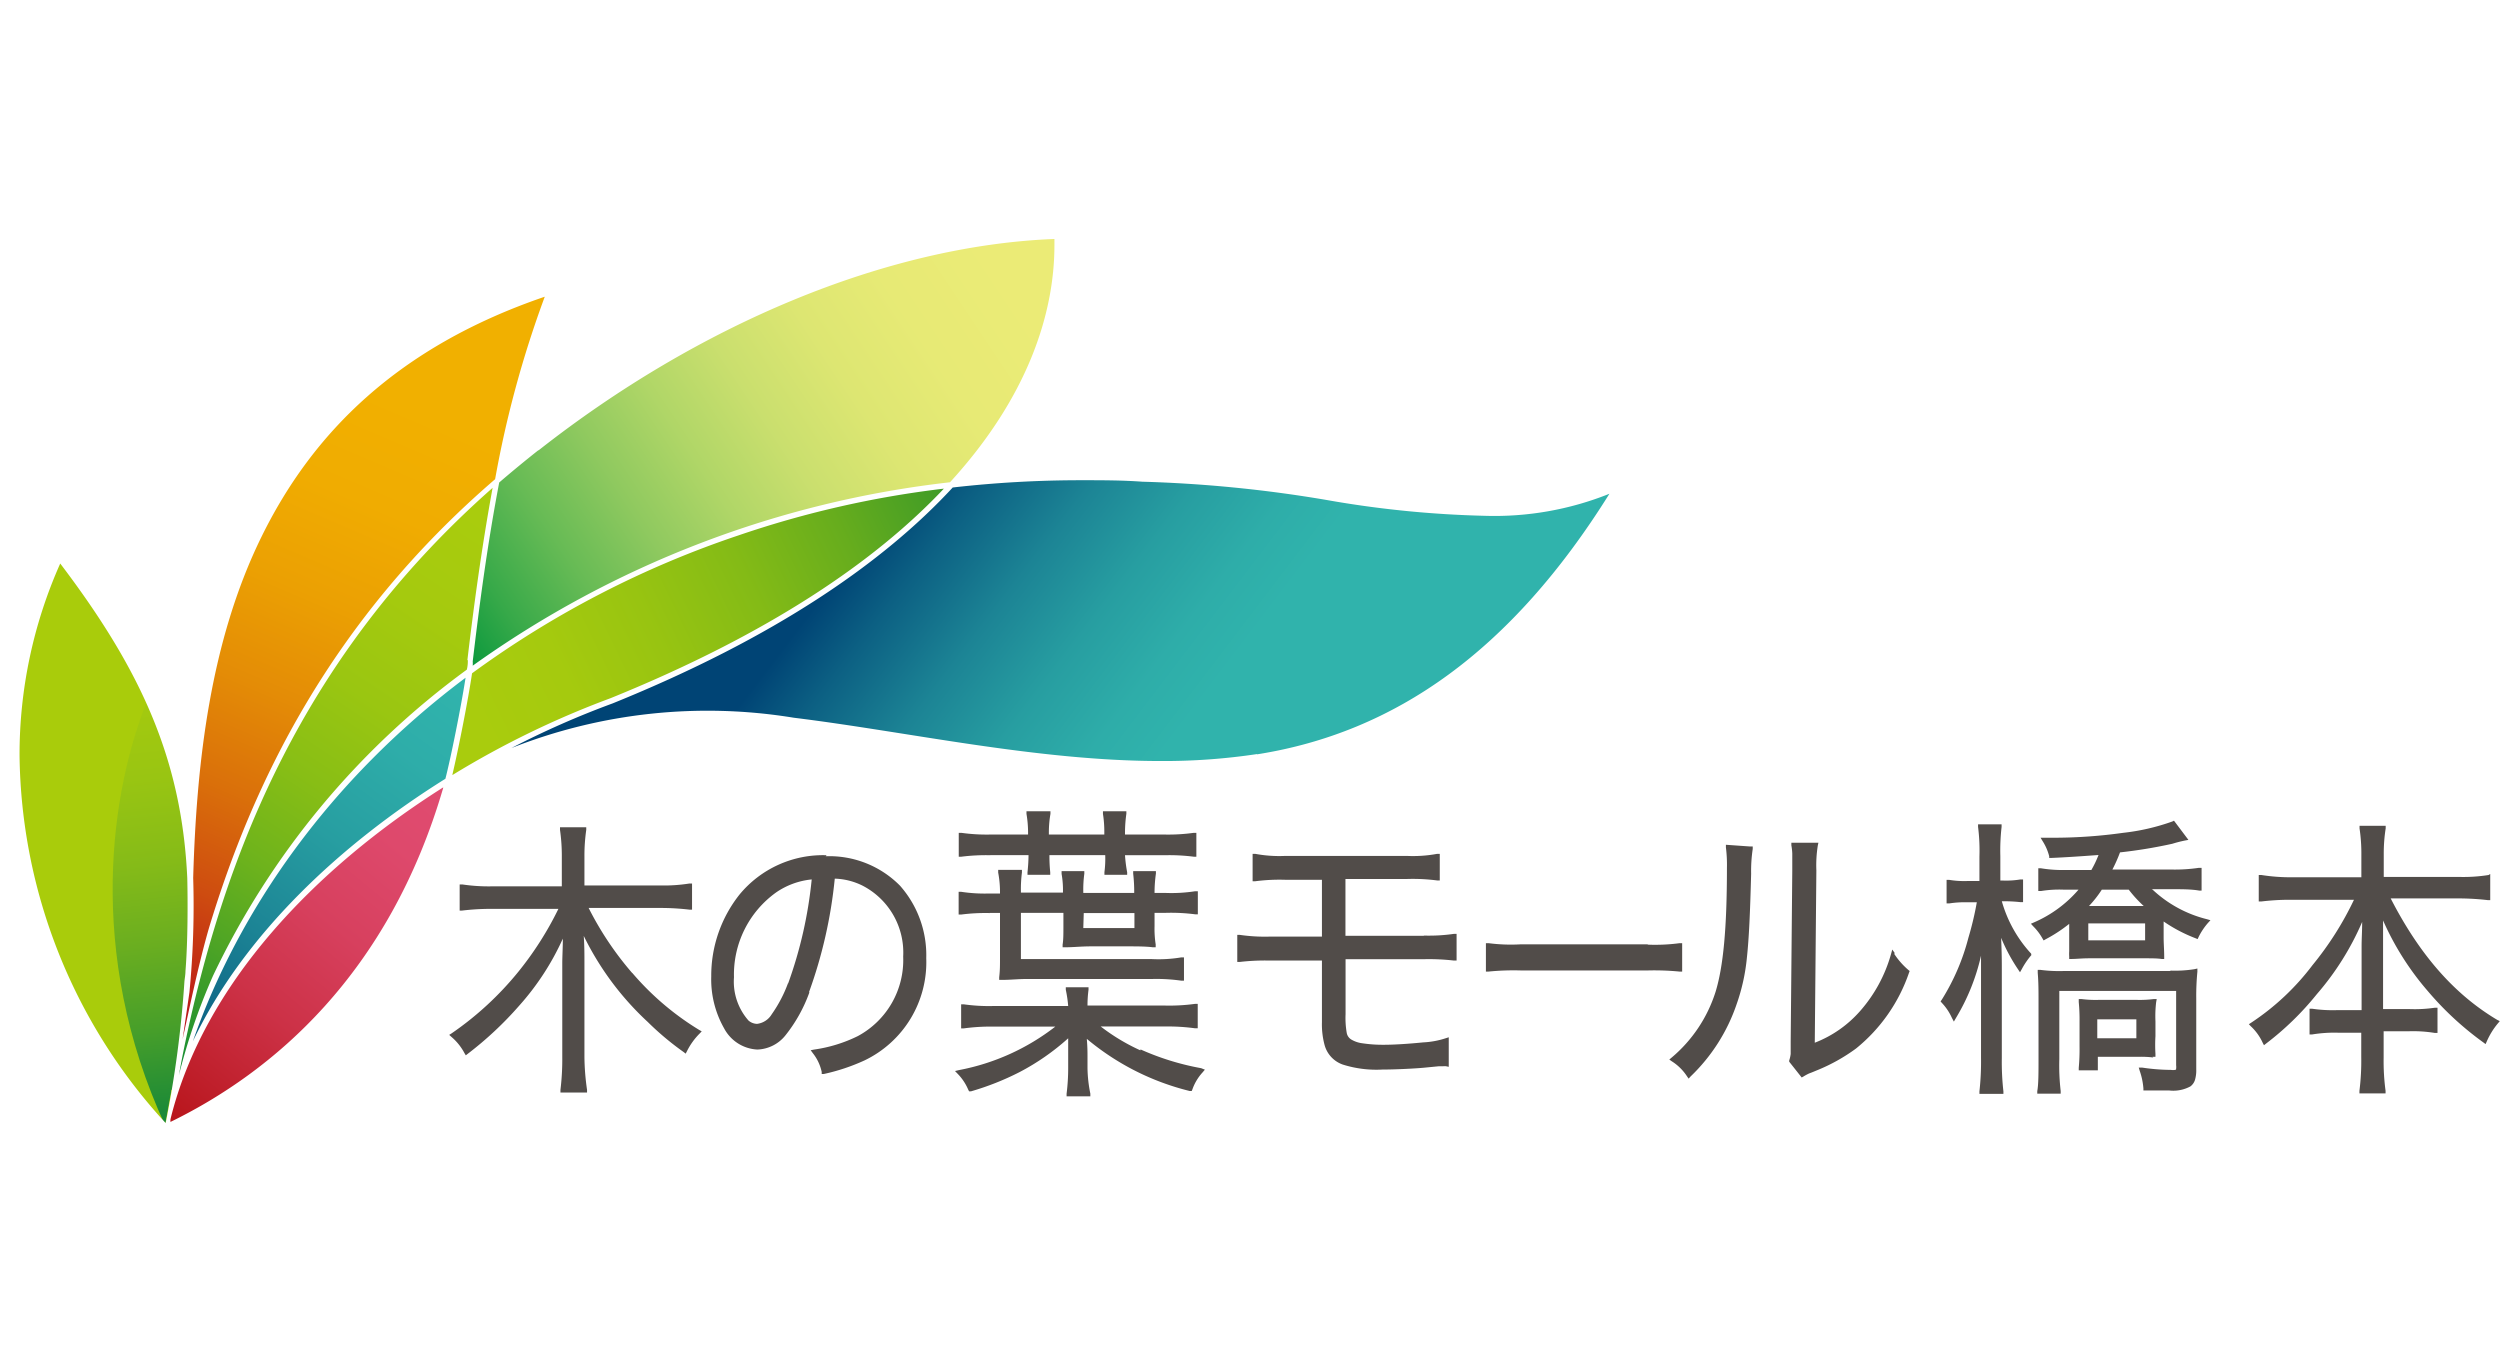
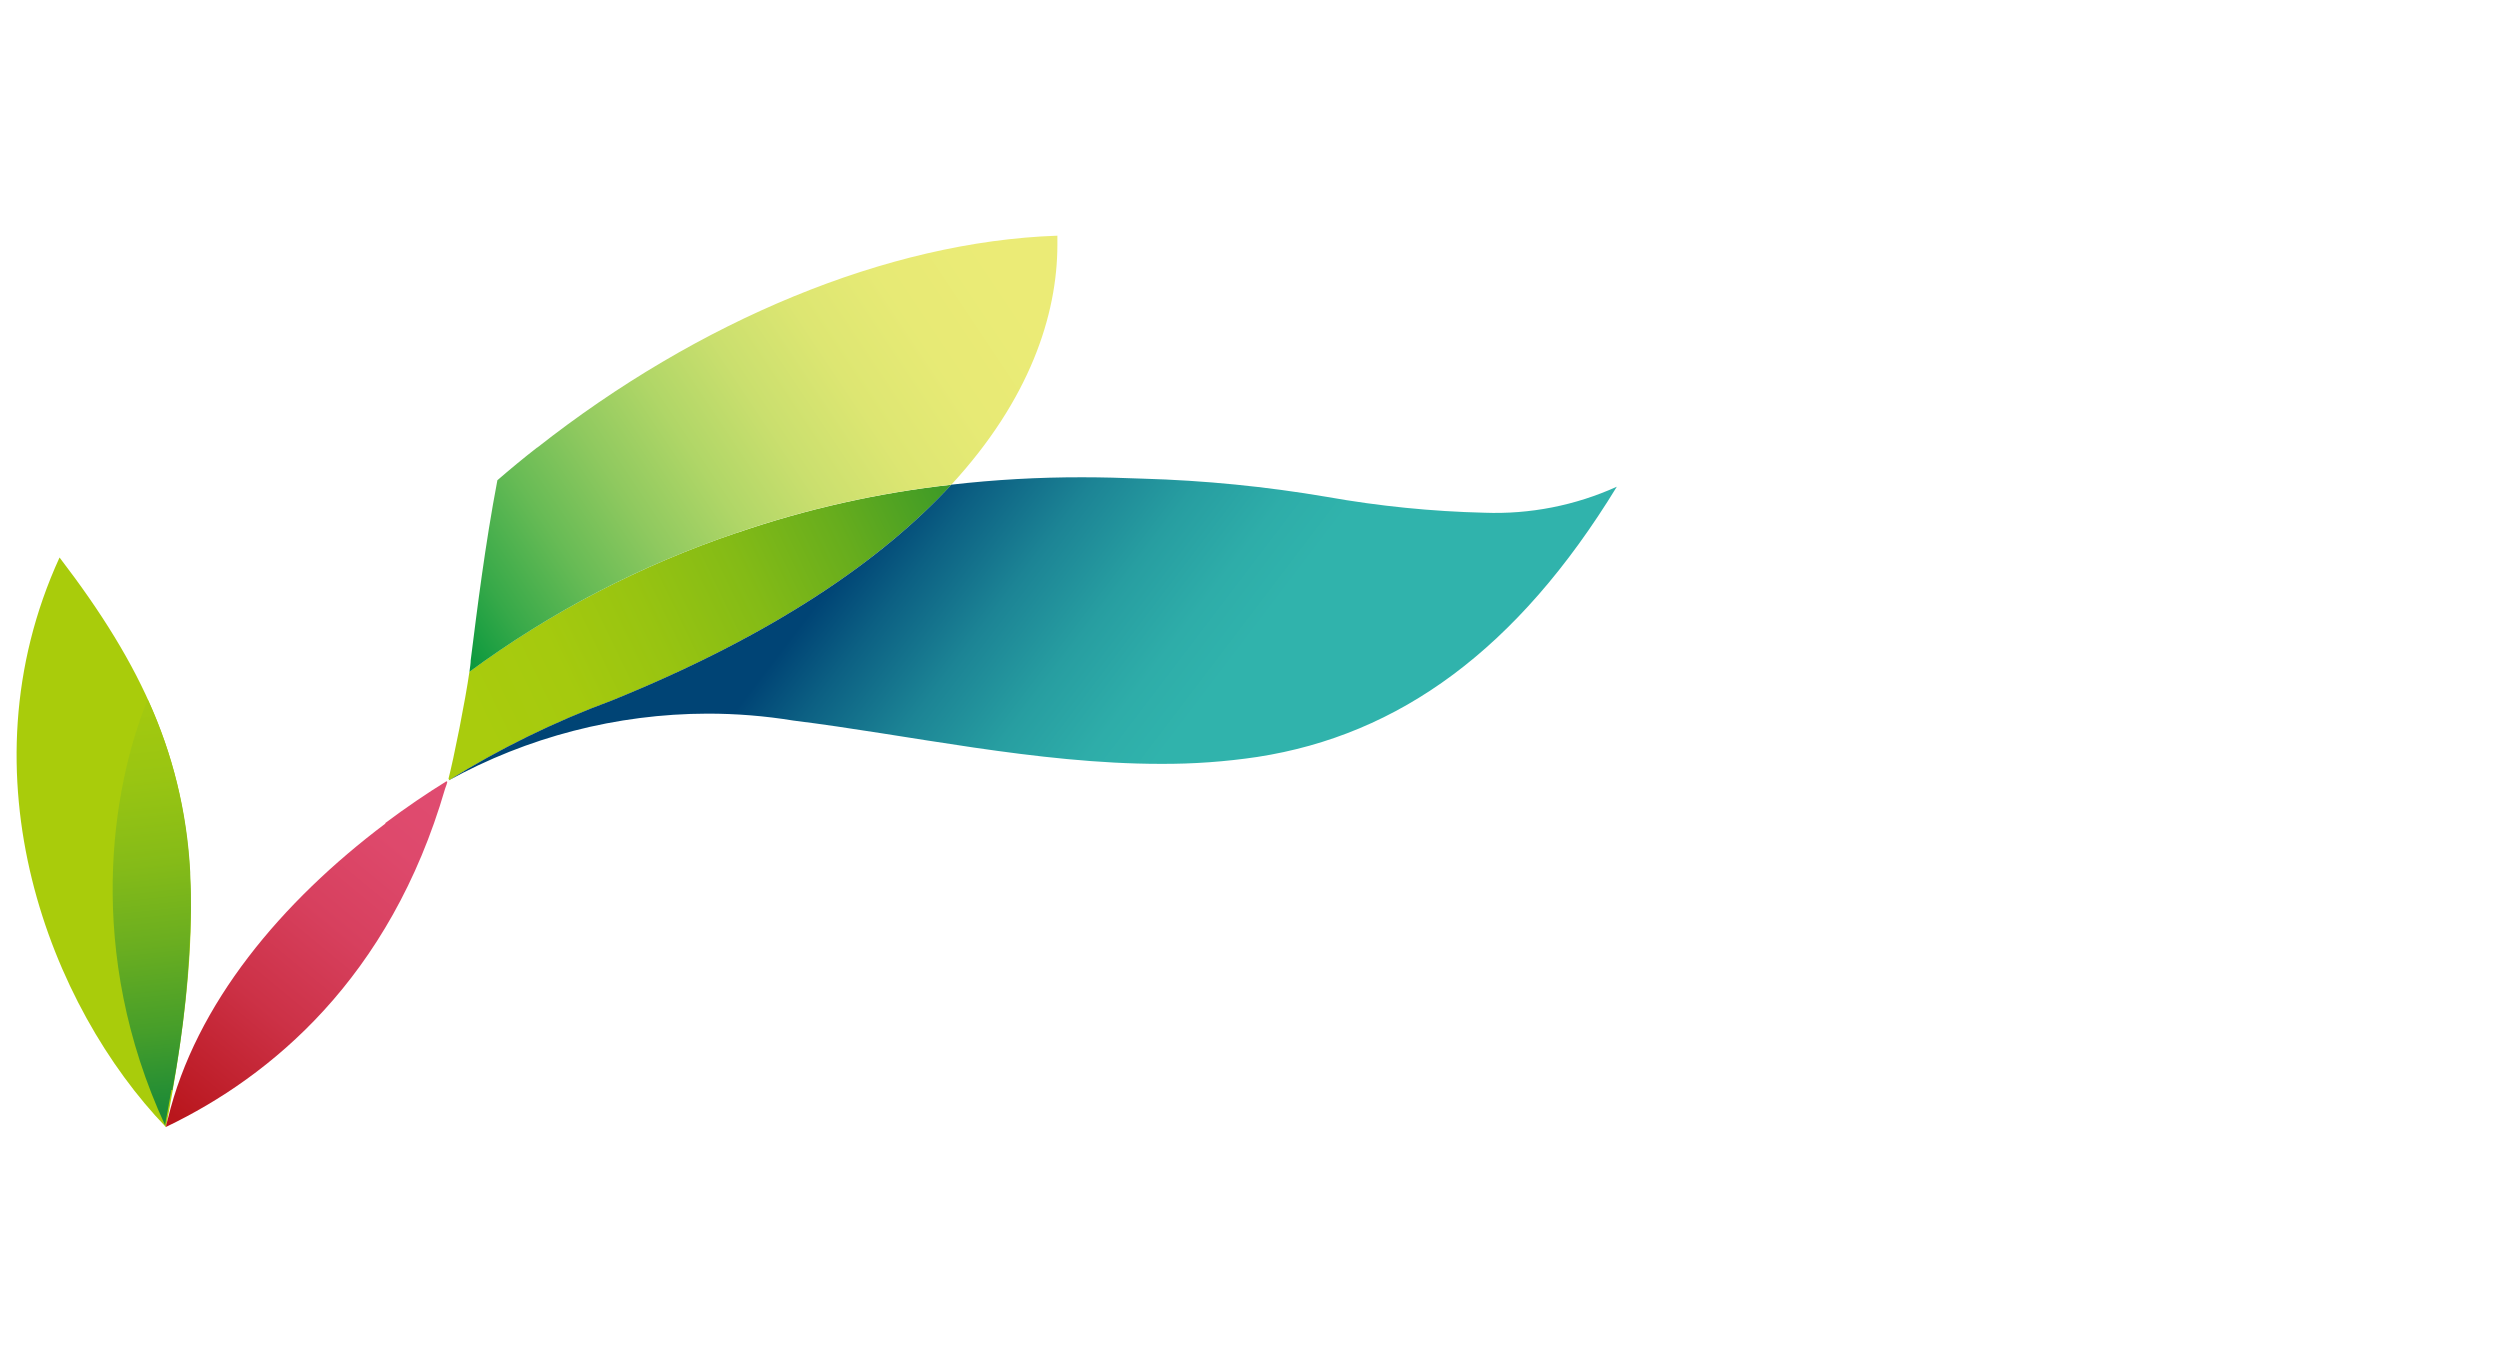
<svg xmlns="http://www.w3.org/2000/svg" xmlns:xlink="http://www.w3.org/1999/xlink" viewBox="0 0 220 120">
  <defs>
    <style>.cls-1{fill:none;}.cls-2{fill:#fff;}.cls-3{fill:#a9cc0b;}.cls-4{clip-path:url(#clip-path);}.cls-5{fill:url(#名称未設定グラデーション_2);}.cls-6{clip-path:url(#clip-path-2);}.cls-7{fill:url(#名称未設定グラデーション_3);}.cls-8{clip-path:url(#clip-path-3);}.cls-9{fill:url(#名称未設定グラデーション_4);}.cls-10{clip-path:url(#clip-path-4);}.cls-11{fill:url(#名称未設定グラデーション_5);}.cls-12{clip-path:url(#clip-path-5);}.cls-13{fill:url(#名称未設定グラデーション_6);}.cls-14{clip-path:url(#clip-path-6);}.cls-15{fill:url(#名称未設定グラデーション_7);}.cls-16{clip-path:url(#clip-path-7);}.cls-17{fill:url(#名称未設定グラデーション_8);}.cls-18{clip-path:url(#clip-path-8);}.cls-19{fill:url(#名称未設定グラデーション_9);}.cls-20{fill:#514c49;}</style>
    <clipPath id="clip-path">
      <path class="cls-1" d="M33.92,72.47c-9.1,6.85-16.71,15.85-19.15,26h0a.85.85,0,0,1,0-.17h0a.85.85,0,0,0,0,.17h0l0-.1h0c0,.2-.1.4-.14.6h0c0,.07,0,.14-.05.21h0l.13-.06h0c9.08-4.37,19.6-13,24.46-29.72h0a5.15,5.15,0,0,0,.23-.72h0c-1.88,1.16-3.72,2.42-5.5,3.75" />
    </clipPath>
    <linearGradient id="名称未設定グラデーション_2" x1="-600" y1="-929.89" x2="-599" y2="-929.89" gradientTransform="matrix(-38.67, 0, 0, 38.67, -23170.63, 36085.62)" gradientUnits="userSpaceOnUse">
      <stop offset="0" stop-color="#e04c71" />
      <stop offset="0.2" stop-color="#de496c" />
      <stop offset="0.43" stop-color="#d7405e" />
      <stop offset="0.68" stop-color="#cc3146" />
      <stop offset="0.93" stop-color="#bd1c26" />
      <stop offset="1" stop-color="#b9161c" />
    </linearGradient>
    <clipPath id="clip-path-2">
      <path class="cls-1" d="M14.84,98.18c0,.11-.05.22-.07.33h0C17.69,86.32,28,75.83,39.42,68.69h0c.52-2,1.54-7.14,1.89-9.61h0C26.64,70,17.83,84.38,14.84,98.18" />
    </clipPath>
    <linearGradient id="名称未設定グラデーション_3" x1="-600" y1="-929.89" x2="-599" y2="-929.89" gradientTransform="matrix(-46.04, 0, 0, -46.04, -27573.79, -42734.32)" gradientUnits="userSpaceOnUse">
      <stop offset="0" stop-color="#30b3ac" />
      <stop offset="0.16" stop-color="#2eada9" />
      <stop offset="0.37" stop-color="#279ea1" />
      <stop offset="0.6" stop-color="#1c8495" />
      <stop offset="0.84" stop-color="#0c6083" />
      <stop offset="1" stop-color="#004475" />
    </linearGradient>
    <clipPath id="clip-path-3">
-       <path class="cls-1" d="M15.21,95.92h0c-.15.82-.26,1.64-.42,2.49h0l0,.1h0c2.92-13.9,11.75-28.46,26.54-39.43h0c.06-.42.1-.76.11-1h0C42,53.51,42.68,48,43.76,42.27h0C23.33,60,18.11,81.22,15.21,95.92" />
-     </clipPath>
+       </clipPath>
    <linearGradient id="名称未設定グラデーション_4" x1="-600" y1="-929.89" x2="-599" y2="-929.89" gradientTransform="matrix(-57.9, 0, 0, -57.9, -34682.34, -53771.51)" gradientUnits="userSpaceOnUse">
      <stop offset="0" stop-color="#a9cc0d" />
      <stop offset="0.17" stop-color="#a5ca0e" />
      <stop offset="0.33" stop-color="#9ac611" />
      <stop offset="0.48" stop-color="#88be15" />
      <stop offset="0.63" stop-color="#6eb31c" />
      <stop offset="0.77" stop-color="#4da425" />
      <stop offset="0.91" stop-color="#25932f" />
      <stop offset="1" stop-color="#058537" />
    </linearGradient>
    <clipPath id="clip-path-4">
      <path class="cls-1" d="M14.6,99.22Zm-.07-.17V99h0v0h0c.16-.88.4-2.27.53-2.94h0l0-.13h0l.11,0A95,95,0,0,0,16.8,80h0c0-.93,0-1.82-.06-2.71h0v-.13h0v0h0V77h0v0h0v-.12h0v-.12h0A41.48,41.48,0,0,0,13,61.55h0c-3.2,7.82-5.53,22.22,1.54,37.5" />
    </clipPath>
    <linearGradient id="名称未設定グラデーション_5" x1="-600" y1="-929.89" x2="-599" y2="-929.89" gradientTransform="matrix(0, 44.35, -44.35, 0, -41219.95, 26656.74)" gradientUnits="userSpaceOnUse">
      <stop offset="0" stop-color="#a9cc0d" />
      <stop offset="0.17" stop-color="#a5ca0e" />
      <stop offset="0.34" stop-color="#99c512" />
      <stop offset="0.51" stop-color="#85bb18" />
      <stop offset="0.67" stop-color="#6aae20" />
      <stop offset="0.84" stop-color="#469e2a" />
      <stop offset="1" stop-color="#1c8a37" />
    </linearGradient>
    <clipPath id="clip-path-5">
      <path class="cls-1" d="M64.88,46.87A86.23,86.23,0,0,0,41.31,59.11h0c-.35,2.46-1.37,7.63-1.89,9.61h0a79.07,79.07,0,0,1,14.4-7.06h0c14.33-5.82,23.84-12.43,29.9-19h0a87.82,87.82,0,0,0-18.84,4.22" />
    </clipPath>
    <linearGradient id="名称未設定グラデーション_6" x1="-600" y1="-929.89" x2="-599" y2="-929.89" gradientTransform="matrix(58.42, 0, 0, 58.42, 35092.48, 54380.84)" gradientUnits="userSpaceOnUse">
      <stop offset="0" stop-color="#a9cc0d" />
      <stop offset="0.15" stop-color="#a5ca0e" />
      <stop offset="0.3" stop-color="#98c411" />
      <stop offset="0.46" stop-color="#84bb16" />
      <stop offset="0.62" stop-color="#67ad1d" />
      <stop offset="0.78" stop-color="#419c26" />
      <stop offset="0.94" stop-color="#148731" />
      <stop offset="1" stop-color="#007e36" />
    </linearGradient>
    <clipPath id="clip-path-6">
      <path class="cls-1" d="M47.27,39.38c-1.22.95-2.38,1.91-3.5,2.88h0C42.68,48,42,53.53,41.42,58.12h0c0,.23-.05.57-.11,1h0A86.23,86.23,0,0,1,64.88,46.87h0a87.82,87.82,0,0,1,18.84-4.22h0c6.89-7.48,9.32-14.92,9.33-21.09h0c0-.28,0-.55,0-.82h0c-15,.51-31.66,7.54-45.76,18.64" />
    </clipPath>
    <linearGradient id="名称未設定グラデーション_7" x1="-600" y1="-929.89" x2="-599" y2="-929.89" gradientTransform="matrix(-59.29, 0, 0, -59.29, -35439.2, -55071.34)" gradientUnits="userSpaceOnUse">
      <stop offset="0" stop-color="#ebeb76" />
      <stop offset="0.15" stop-color="#e7ea75" />
      <stop offset="0.28" stop-color="#dde672" />
      <stop offset="0.41" stop-color="#cadf6e" />
      <stop offset="0.53" stop-color="#b0d667" />
      <stop offset="0.65" stop-color="#8fc95f" />
      <stop offset="0.77" stop-color="#67bb55" />
      <stop offset="0.89" stop-color="#37a949" />
      <stop offset="1" stop-color="#01953b" />
      <stop offset="1" stop-color="#00953b" />
    </linearGradient>
    <clipPath id="clip-path-7">
      <path class="cls-1" d="M83.72,42.65c-6.06,6.58-15.57,13.19-29.9,19h0a79.07,79.07,0,0,0-14.4,7.06h0a47.47,47.47,0,0,1,22.83-5.91h0a46.71,46.71,0,0,1,7.57.61h0c10.05,1.24,21.42,3.81,32.32,3.81h0a55.72,55.72,0,0,0,8.51-.61h0c12.48-1.93,22.88-9.45,31.63-23.78h0a25.91,25.91,0,0,1-11.65,2.29h0a91.87,91.87,0,0,1-13.84-1.39h0a116.35,116.35,0,0,0-16.26-1.61h0C98.76,42.05,97,42,95.24,42h0a99.69,99.69,0,0,0-11.52.65" />
    </clipPath>
    <linearGradient id="名称未設定グラデーション_8" y1="-929.89" y2="-929.89" gradientTransform="matrix(0, -32.32, 32.32, 0, 30147.7, -19314.97)" xlink:href="#名称未設定グラデーション_3" />
    <clipPath id="clip-path-8">
      <path class="cls-1" d="M15.21,95.9v0h0v0h0M43.76,42.27h0s0,0,0,0h0v0m-27,35a85.82,85.82,0,0,1-1.53,18.63h0c2.91-14.7,8.13-35.95,28.56-53.66h0a92.27,92.27,0,0,1,4.57-16.57h0c-26.72,8.81-31,31.2-31.6,51.6" />
    </clipPath>
    <linearGradient id="名称未設定グラデーション_9" x1="-600" y1="-929.89" x2="-599" y2="-929.89" gradientTransform="matrix(-57.98, 0, 0, -57.98, -34648.55, -53851.45)" gradientUnits="userSpaceOnUse">
      <stop offset="0" stop-color="#f1b000" />
      <stop offset="0.16" stop-color="#f0ac01" />
      <stop offset="0.32" stop-color="#eba003" />
      <stop offset="0.48" stop-color="#e48c06" />
      <stop offset="0.64" stop-color="#da700a" />
      <stop offset="0.8" stop-color="#ce4c10" />
      <stop offset="0.95" stop-color="#be2117" />
      <stop offset="1" stop-color="#b91219" />
    </linearGradient>
  </defs>
  <title>konohamall</title>
  <g id="ロゴ">
    <rect class="cls-2" width="220" height="120" />
    <path class="cls-3" d="M14.6,99.22c1.68-8.74,2.44-15.79,2.14-22-.52-10.52-4.12-18.52-11.5-28.16-8.8,19.22-.8,39.56,9.36,50.12" />
    <g class="cls-4">
      <rect class="cls-5" x="-85.37" y="30.87" width="116.01" height="116.01" transform="translate(-78.39 11.13) rotate(-50.39)" />
    </g>
    <g class="cls-6">
-       <rect class="cls-7" x="4.27" y="56.55" width="47.51" height="44.47" transform="translate(-52.43 55.99) rotate(-54.6)" />
-     </g>
+       </g>
    <g class="cls-8">
      <rect class="cls-9" x="-2.22" y="42.77" width="62.91" height="55.17" transform="translate(-45.59 56) rotate(-56.58)" />
    </g>
    <g class="cls-10">
      <rect class="cls-11" x="10.37" y="54.31" width="133.04" height="133.04" transform="translate(-12.79 9.16) rotate(-6.3)" />
    </g>
    <g class="cls-12">
      <rect class="cls-13" x="36.01" y="34.14" width="51.22" height="42.7" transform="translate(-17.97 32.21) rotate(-25.7)" />
    </g>
    <g class="cls-14">
      <rect class="cls-15" x="-36.51" y="31.15" width="177.87" height="177.87" transform="translate(-57.52 48.81) rotate(-33.46)" />
    </g>
    <g class="cls-16">
      <rect class="cls-17" x="38.28" y="11.87" width="96.96" height="98.18" transform="translate(-14.17 93.47) rotate(-52.95)" />
    </g>
    <g class="cls-18">
-       <rect class="cls-19" x="-20.84" y="41.01" width="173.94" height="173.94" transform="translate(-77.54 138.53) rotate(-66.87)" />
-     </g>
-     <path class="cls-20" d="M55.62,85.61A28,28,0,0,1,51.8,79.9h6.29a21.86,21.86,0,0,1,2.59.15l.22,0v-2.3l-.24,0a14.24,14.24,0,0,1-2.59.17H51.43V75.33a16.07,16.07,0,0,1,.16-2.3l0-.23H49.28l0,.23a16,16,0,0,1,.16,2.32V78H43.19a15.64,15.64,0,0,1-2.51-.17l-.23,0v2.3l.22,0a21.14,21.14,0,0,1,2.54-.15h5.93a29,29,0,0,1-3.53,5.54,27.88,27.88,0,0,1-5.86,5.41l-.22.14.2.18a4.87,4.87,0,0,1,1.14,1.42l.12.2.18-.14a31,31,0,0,0,4.51-4.22,23.1,23.1,0,0,0,3.85-5.91c0,.79-.05,1.59-.05,2.17V93a22.42,22.42,0,0,1-.16,2.91l0,.23h2.34l0-.23A21.39,21.39,0,0,1,51.43,93V84.69c0-.69,0-1.49-.06-2.33A25.63,25.63,0,0,0,57,89.93a25.25,25.25,0,0,0,3.16,2.65l.18.14.11-.21a5.94,5.94,0,0,1,1.13-1.57l.17-.18-.21-.12a24.44,24.44,0,0,1-5.88-5M72.74,75.26a9.52,9.52,0,0,0-7.67,3.47,11.48,11.48,0,0,0-2.48,7.19,8.71,8.71,0,0,0,1.13,4.57,3.5,3.5,0,0,0,2.93,1.87,3.3,3.3,0,0,0,2.47-1.25,13.21,13.21,0,0,0,2.11-3.79L71,87.25l.19.07a41.19,41.19,0,0,0,2.27-10,5.88,5.88,0,0,1,2.43.61,6.62,6.62,0,0,1,3.59,6.25,7.59,7.59,0,0,1-4,7,12.66,12.66,0,0,1-3.83,1.18l-.31.06.19.26a4,4,0,0,1,.78,1.65l0,.18.19,0a17.44,17.44,0,0,0,3.57-1.19,9.58,9.58,0,0,0,5.44-9,9.22,9.22,0,0,0-2.31-6.38,8.74,8.74,0,0,0-6.54-2.59M69.35,86.51a11.87,11.87,0,0,1-1.44,2.75,1.75,1.75,0,0,1-1.29.84,1.2,1.2,0,0,1-.75-.29A5.18,5.18,0,0,1,64.59,86a8.89,8.89,0,0,1,3.7-7.46l-.11-.17.11.17a6.66,6.66,0,0,1,3.14-1.15,37.81,37.81,0,0,1-2.08,9.17m31,5.87a17.61,17.61,0,0,1-3.49-2.1h5.71a17.91,17.91,0,0,1,2.6.16l.23,0V88.34l-.23,0a16.71,16.71,0,0,1-2.6.15H95.7a10.38,10.38,0,0,1,.09-1.39l0-.22h-2l0,.22A11.05,11.05,0,0,1,94,88.53H87.36a15.73,15.73,0,0,1-2.55-.15l-.23,0v2.12l.22,0a17.62,17.62,0,0,1,2.56-.16h5.51a19.84,19.84,0,0,1-8.49,3.83l-.34.08.24.25a4.56,4.56,0,0,1,.92,1.38l.08.16.16,0a24.07,24.07,0,0,0,4.29-1.7A20.73,20.73,0,0,0,94,91.37C94,92,94,92.57,94,92.92v1a18.35,18.35,0,0,1-.14,2.33l0,.23h2.09l0-.24A12.06,12.06,0,0,1,95.7,94v-1c0-.39,0-.85-.06-1.58a22.45,22.45,0,0,0,9.06,4.59l.17,0,.07-.17a4.34,4.34,0,0,1,.87-1.45l.22-.26L105.7,94a23,23,0,0,1-5.33-1.65M87.15,75.25h3.36c0,.55-.05,1.13-.09,1.51l0,.22h2l0-.22a13.85,13.85,0,0,1-.07-1.51h4.91a9.22,9.22,0,0,1-.07,1.5l0,.23h2l0-.22A12.5,12.5,0,0,1,99,75.26h3.48a17.21,17.21,0,0,1,2.57.13l.23,0v-2.1l-.23,0a16.36,16.36,0,0,1-2.57.15H99v-.24a12.29,12.29,0,0,1,.12-1.59l0-.22H97.06l0,.23a10.18,10.18,0,0,1,.12,1.58v.24H92.3v-.24a9.65,9.65,0,0,1,.14-1.58l0-.23H90.33l0,.23a10,10,0,0,1,.14,1.58v.24H87.15a16.07,16.07,0,0,1-2.55-.15l-.23,0v2.1l.23,0a17.17,17.17,0,0,1,2.55-.13m-.07,5.08H88v3.94c0,.71,0,1.11-.07,1.72l0,.23h.23c.81,0,1.41-.08,2.27-.08h11a15.55,15.55,0,0,1,2.53.15l.23,0V84.25l-.24,0a12,12,0,0,1-2.59.15H89.84V80.33h3.74v1.26c0,.58,0,1.11-.07,1.54l0,.23h.24c.77,0,1.36-.08,2.27-.08h3.16c.86,0,1.62,0,2.26.08l.26,0,0-.25a9,9,0,0,1-.1-1.61V80.33h1a16.62,16.62,0,0,1,2.58.13l.23,0V78.43l-.24,0a13.68,13.68,0,0,1-2.57.15h-1v-.06a12,12,0,0,1,.12-1.64l0-.22h-2l0,.22a13.62,13.62,0,0,1,.09,1.64v.06H95.33v-.06a10.5,10.5,0,0,1,.09-1.63l0-.23h-2l0,.24a8.31,8.31,0,0,1,.12,1.65v0H89.84v-.11a11.51,11.51,0,0,1,.09-1.66l0-.23H87.84l0,.24A9.21,9.21,0,0,1,88,78.52v.11H87a13.73,13.73,0,0,1-2.41-.15l-.23,0v2l.23,0a16.7,16.7,0,0,1,2.53-.13m8.25,0h4.46v1.32H95.33Zm29.94,2H118.4v-5h5.43a16.77,16.77,0,0,1,2.64.13l.23,0V75.14l-.24,0a11.52,11.52,0,0,1-2.66.18H113.11a11.47,11.47,0,0,1-2.64-.18l-.24,0v2.41l.23,0a16.64,16.64,0,0,1,2.62-.13h3.25v5h-4.55a15.27,15.27,0,0,1-2.67-.15l-.23,0v2.38l.23,0a19.22,19.22,0,0,1,2.65-.12h4.57v5.42a7,7,0,0,0,.23,2,2.52,2.52,0,0,0,1.6,1.73,9.81,9.81,0,0,0,3.51.44c1.07,0,2.75-.08,3.62-.16l1.33-.13.39,0a1.06,1.06,0,0,1,.24,0l.24.05V91.28l-.25.08a7.49,7.49,0,0,1-2,.37c-1.3.13-2.57.21-3.45.21a12,12,0,0,1-1.89-.13,2.52,2.52,0,0,1-1-.34h0a.86.86,0,0,1-.39-.59,7.71,7.71,0,0,1-.1-1.63V84.41h6.89a19.22,19.22,0,0,1,2.65.12l.23,0V82.18l-.23,0a15.41,15.41,0,0,1-2.67.15m19.7.77H133.84A15.18,15.18,0,0,1,131,83l-.24,0V85.5l.22,0a22.25,22.25,0,0,1,2.87-.1H145a23,23,0,0,1,2.81.1l.22,0V83l-.23,0a16.3,16.3,0,0,1-2.78.13m6.86-8.79,0,.23a12.32,12.32,0,0,1,.09,1.8c0,5.39-.33,8.72-1,10.91a12.47,12.47,0,0,1-3.88,5.8l-.19.16.21.15a4.4,4.4,0,0,1,1.35,1.33l.14.2.16-.18a15.88,15.88,0,0,0,4.07-6.39,17.22,17.22,0,0,0,.9-4.11c.18-1.68.28-3.89.37-7.36a12.92,12.92,0,0,1,.14-2.17l0-.22H154Zm14.88,9.56-.24-.34-.11.4a12.81,12.81,0,0,1-2.71,5,10.19,10.19,0,0,1-4,2.8l.14-15.15a11.07,11.07,0,0,1,.13-2.22l.05-.23h-.24l-2.14,0,0,.23a5,5,0,0,1,.08.72c0,.28,0,.7,0,1.53l-.14,15c0,.55,0,.88,0,1.11a2.77,2.77,0,0,1-.13.57l0,.11,1.1,1.39.16-.09a4.37,4.37,0,0,1,.5-.27c.33-.12.33-.13.75-.3a15.85,15.85,0,0,0,3.37-1.89A14.68,14.68,0,0,0,168,85.58l.05-.13-.11-.09a6.79,6.79,0,0,1-1.27-1.45M189.42,93l.26,0,0-.26a12.85,12.85,0,0,1,0-1.56v-1.3a10.4,10.4,0,0,1,.06-1.68l.05-.28-.28,0a9.88,9.88,0,0,1-1.47.07h-3.35a9.89,9.89,0,0,1-1.5-.07l-.26,0,0,.26a16.12,16.12,0,0,1,.07,1.72v2.18a18.09,18.09,0,0,1-.07,1.89l0,.22h1.68V93h3.56a8.9,8.9,0,0,1,1.33.06M188,91.37h-3.44V89.7H188Zm1.35-13.12h1.84c.8,0,1.64,0,2.33.12l.22,0v-2l-.24,0a14.51,14.51,0,0,1-2.36.15h-5.25a13,13,0,0,0,.67-1.51,42.76,42.76,0,0,0,4.61-.76h0a11,11,0,0,1,1.09-.28l.32-.06-1.27-1.69-.14.07a19,19,0,0,1-4.34,1,44.23,44.23,0,0,1-5.88.43c-.21,0-.58,0-1,0l-.38,0,.2.33a4.57,4.57,0,0,1,.56,1.3l0,.15h.16c1.21-.05,2.55-.14,4.18-.26a9.39,9.39,0,0,1-.63,1.32h-2.37a11.52,11.52,0,0,1-2.06-.15l-.24,0v2l.24,0a10.07,10.07,0,0,1,2-.12h1.3a10.83,10.83,0,0,1-3.94,2.89l-.25.11.19.21a4.91,4.91,0,0,1,.83,1.09l.1.17.17-.1a13.13,13.13,0,0,0,2.08-1.36v1.19c0,.52,0,1,0,1.22a3.27,3.27,0,0,0,0,.47v.21h.21c.42,0,.9-.06,1.57-.06h4.79c.67,0,1.16,0,1.57.06h.22v-.22c0-.57-.05-1.13-.05-1.68v-1.4a13.3,13.3,0,0,0,2.82,1.48l.17.07.08-.17a5.76,5.76,0,0,1,.83-1.25l.22-.24-.31-.09a10.78,10.78,0,0,1-4.78-2.6m-4.47,0h2.37a11,11,0,0,0,1.32,1.44h-4.82a10,10,0,0,0,1.13-1.44m3.81,4.46h-5V81.26h5Zm2.28,2.7h-9.49a12.61,12.61,0,0,1-2-.1l-.24,0v.25c.05.61.07,1.13.07,2.28v5.3c0,1.2,0,2.24-.11,2.84l0,.22h2.06l0-.23a19.4,19.4,0,0,1-.12-2.81v-6H191.5v6.55a1,1,0,0,1,0,.28c0,.09,0,.09-.08.12a1.35,1.35,0,0,1-.39,0,17.7,17.7,0,0,1-2.51-.2l-.31,0,.09.3a6,6,0,0,1,.32,1.54l0,.17h.17c1.11,0,1.38,0,2.08,0a3.16,3.16,0,0,0,1.89-.36,1.13,1.13,0,0,0,.41-.61,3,3,0,0,0,.1-.89V87.86a22,22,0,0,1,.1-2.35l0-.28-.27.06a10.93,10.93,0,0,1-2.17.12m-12.19-1.49-.11-.12a11.34,11.34,0,0,1-2.47-4.49h.18a13.44,13.44,0,0,1,1.47.08l.22,0v-2l-.23,0a7.55,7.55,0,0,1-1.48.1h-.29V75.35a18.52,18.52,0,0,1,.11-2.58l0-.23h-2.07l0,.23a16.55,16.55,0,0,1,.12,2.61v2.15h-1.08a8.07,8.07,0,0,1-1.57-.1l-.24,0v2.07l.24,0a9,9,0,0,1,1.57-.1h.85a27.48,27.48,0,0,1-.74,3.12A19.38,19.38,0,0,1,170.86,88l-.09.12.1.12a4.77,4.77,0,0,1,.9,1.34l.17.32.18-.31a18.45,18.45,0,0,0,2.21-5.49c0,.71,0,1.14,0,1.83v7.17a23.62,23.62,0,0,1-.14,2.94l0,.22h2.11l0-.22a23.06,23.06,0,0,1-.14-2.94V85.43c0-.8,0-1.48-.06-2.9a15.53,15.53,0,0,0,1.48,2.76l.18.27.16-.28a6.68,6.68,0,0,1,.84-1.23Zm41,5.82c-3.75-2.24-6.8-5.69-9.36-10.68h5.95a23,23,0,0,1,2.59.15l.22,0V76.91L219,77a14.14,14.14,0,0,1-2.57.17h-6.66v-2a14.28,14.28,0,0,1,.17-2.27l0-.23h-2.3l0,.23a15,15,0,0,1,.16,2.3v2h-6.31A16.42,16.42,0,0,1,199,77l-.23,0v2.33l.23,0a20.85,20.85,0,0,1,2.53-.15h5.62a28.06,28.06,0,0,1-3.64,5.74A21.81,21.81,0,0,1,198.1,90l-.2.13.17.18a4.57,4.57,0,0,1,1.05,1.46l.11.21.19-.15a25.57,25.57,0,0,0,4.45-4.33,24.45,24.45,0,0,0,4-6.37c0,.82-.05,1.49-.05,2.15v5.61h-2.08a12.49,12.49,0,0,1-2.26-.12l-.24,0v2.26l.24,0a12,12,0,0,1,2.31-.15h2V93a21.38,21.38,0,0,1-.16,3l0,.22h2.3l0-.23a19.62,19.62,0,0,1-.17-2.91V90.75H212a11.83,11.83,0,0,1,2.27.15l.23,0V88.68l-.23,0a12.32,12.32,0,0,1-2.22.12h-2.34V83.23c0-.62,0-1.3,0-2.23a24.74,24.74,0,0,0,3.95,6.23,27.37,27.37,0,0,0,4.87,4.5l.2.15.1-.22a6.58,6.58,0,0,1,1-1.62l.15-.18Z" />
-     <path class="cls-2" d="M142.16,42.61a25.55,25.55,0,0,1-11.53,2.27,91.46,91.46,0,0,1-13.79-1.39,117.05,117.05,0,0,0-16.3-1.61c-1.77-.09-3.54-.13-5.31-.13a103.06,103.06,0,0,0-10.88.57c6.59-7.36,9-14.67,9-20.78,0-.27,0-.54,0-.81v-.25H93C78,21,61.25,28.06,47.11,39.18q-1.53,1.2-3,2.43a90.77,90.77,0,0,1,4.43-15.85l.2-.51-.51.17C34.84,29.84,27,37.7,22.51,47c-3.94,8.13-5.37,17.34-5.87,26.35-1.14-8.74-4.73-16-11.19-24.4l-.26-.34L5,49a41.73,41.73,0,0,0-3.8,17.5A49,49,0,0,0,14.33,99.29l.22.23.28-.13C24,95,34.54,86.28,39.43,69.53a5.68,5.68,0,0,0,.2-.64,46.79,46.79,0,0,1,30.15-5.22h0c10,1.24,21.41,3.81,32.35,3.82a56.34,56.34,0,0,0,8.55-.62c12.56-1.94,23-9.52,31.8-23.9l.47-.76Zm-94.74-3c14-11,30.52-18,45.37-18.58v.54c0,6.09-2.39,13.44-9.19,20.87h0a89.47,89.47,0,0,0-42,16.14v0h0a2.75,2.75,0,0,0,0-.38c.54-4.56,1.25-10.09,2.33-15.74q1.65-1.42,3.42-2.82M41.17,58.09h0c0,.2,0,.49-.09.84A71.14,71.14,0,0,0,18.74,85.88a54.32,54.32,0,0,0-3,8.75c.49-2.76,1.13-5.55,1.67-7.7,3.4-13.44,9.85-29.82,25.94-44-1,5.45-1.7,10.76-2.22,15.16M16.67,87.32A79.11,79.11,0,0,0,17,77.26c.29-10.18,1.51-20.84,6-30s12-16.73,24.94-21.15a93.52,93.52,0,0,0-4.37,16.06C29,54.71,22.19,69.1,18.4,81.63c-.91,3.12-1.77,7.28-2.33,9.82ZM14.58,98.83l-.13-.14A48.57,48.57,0,0,1,1.72,66.5,41.33,41.33,0,0,1,5.3,49.59C12.49,59.06,16,66.92,16.48,77.27h0c.05,2.15.05,5.59-.16,8.2,0,.28-.06.61-.09.89a95.15,95.15,0,0,1-1.65,12.46M39,69.34h0v0c-4.78,16.4-15,25-24,29.39a1.46,1.46,0,0,1,0-.2h0V98.5C17.92,86.58,27.79,76.38,39,69.29a.08.08,0,0,1,0,0m.23-.78c-9.31,5.81-17.8,13.76-22.26,23.13,4-11.49,12-23,24-32-.4,2.59-1.3,7.06-1.78,8.91m.62-.38c.53-2.24,1.39-6.61,1.73-8.92A86,86,0,0,1,65,47.11,87.71,87.71,0,0,1,83.06,43c-6,6.38-15.39,12.79-29.33,18.44a79.63,79.63,0,0,0-13.91,6.76h0Zm70.8-1.81a55.2,55.2,0,0,1-8.47.61c-10.86,0-22.22-2.57-32.29-3.81A47,47,0,0,0,45,65.83a77.18,77.18,0,0,1,8.91-3.93h0c14.32-5.8,23.84-12.41,29.93-19h0a99.82,99.82,0,0,1,11.39-.64c1.76,0,3.52,0,5.29.13A115.94,115.94,0,0,1,116.75,44l0-.25,0,.25a92,92,0,0,0,13.88,1.39,27.16,27.16,0,0,0,11-1.94c-8.63,13.81-18.82,21-31,22.93" />
+       </g>
  </g>
</svg>